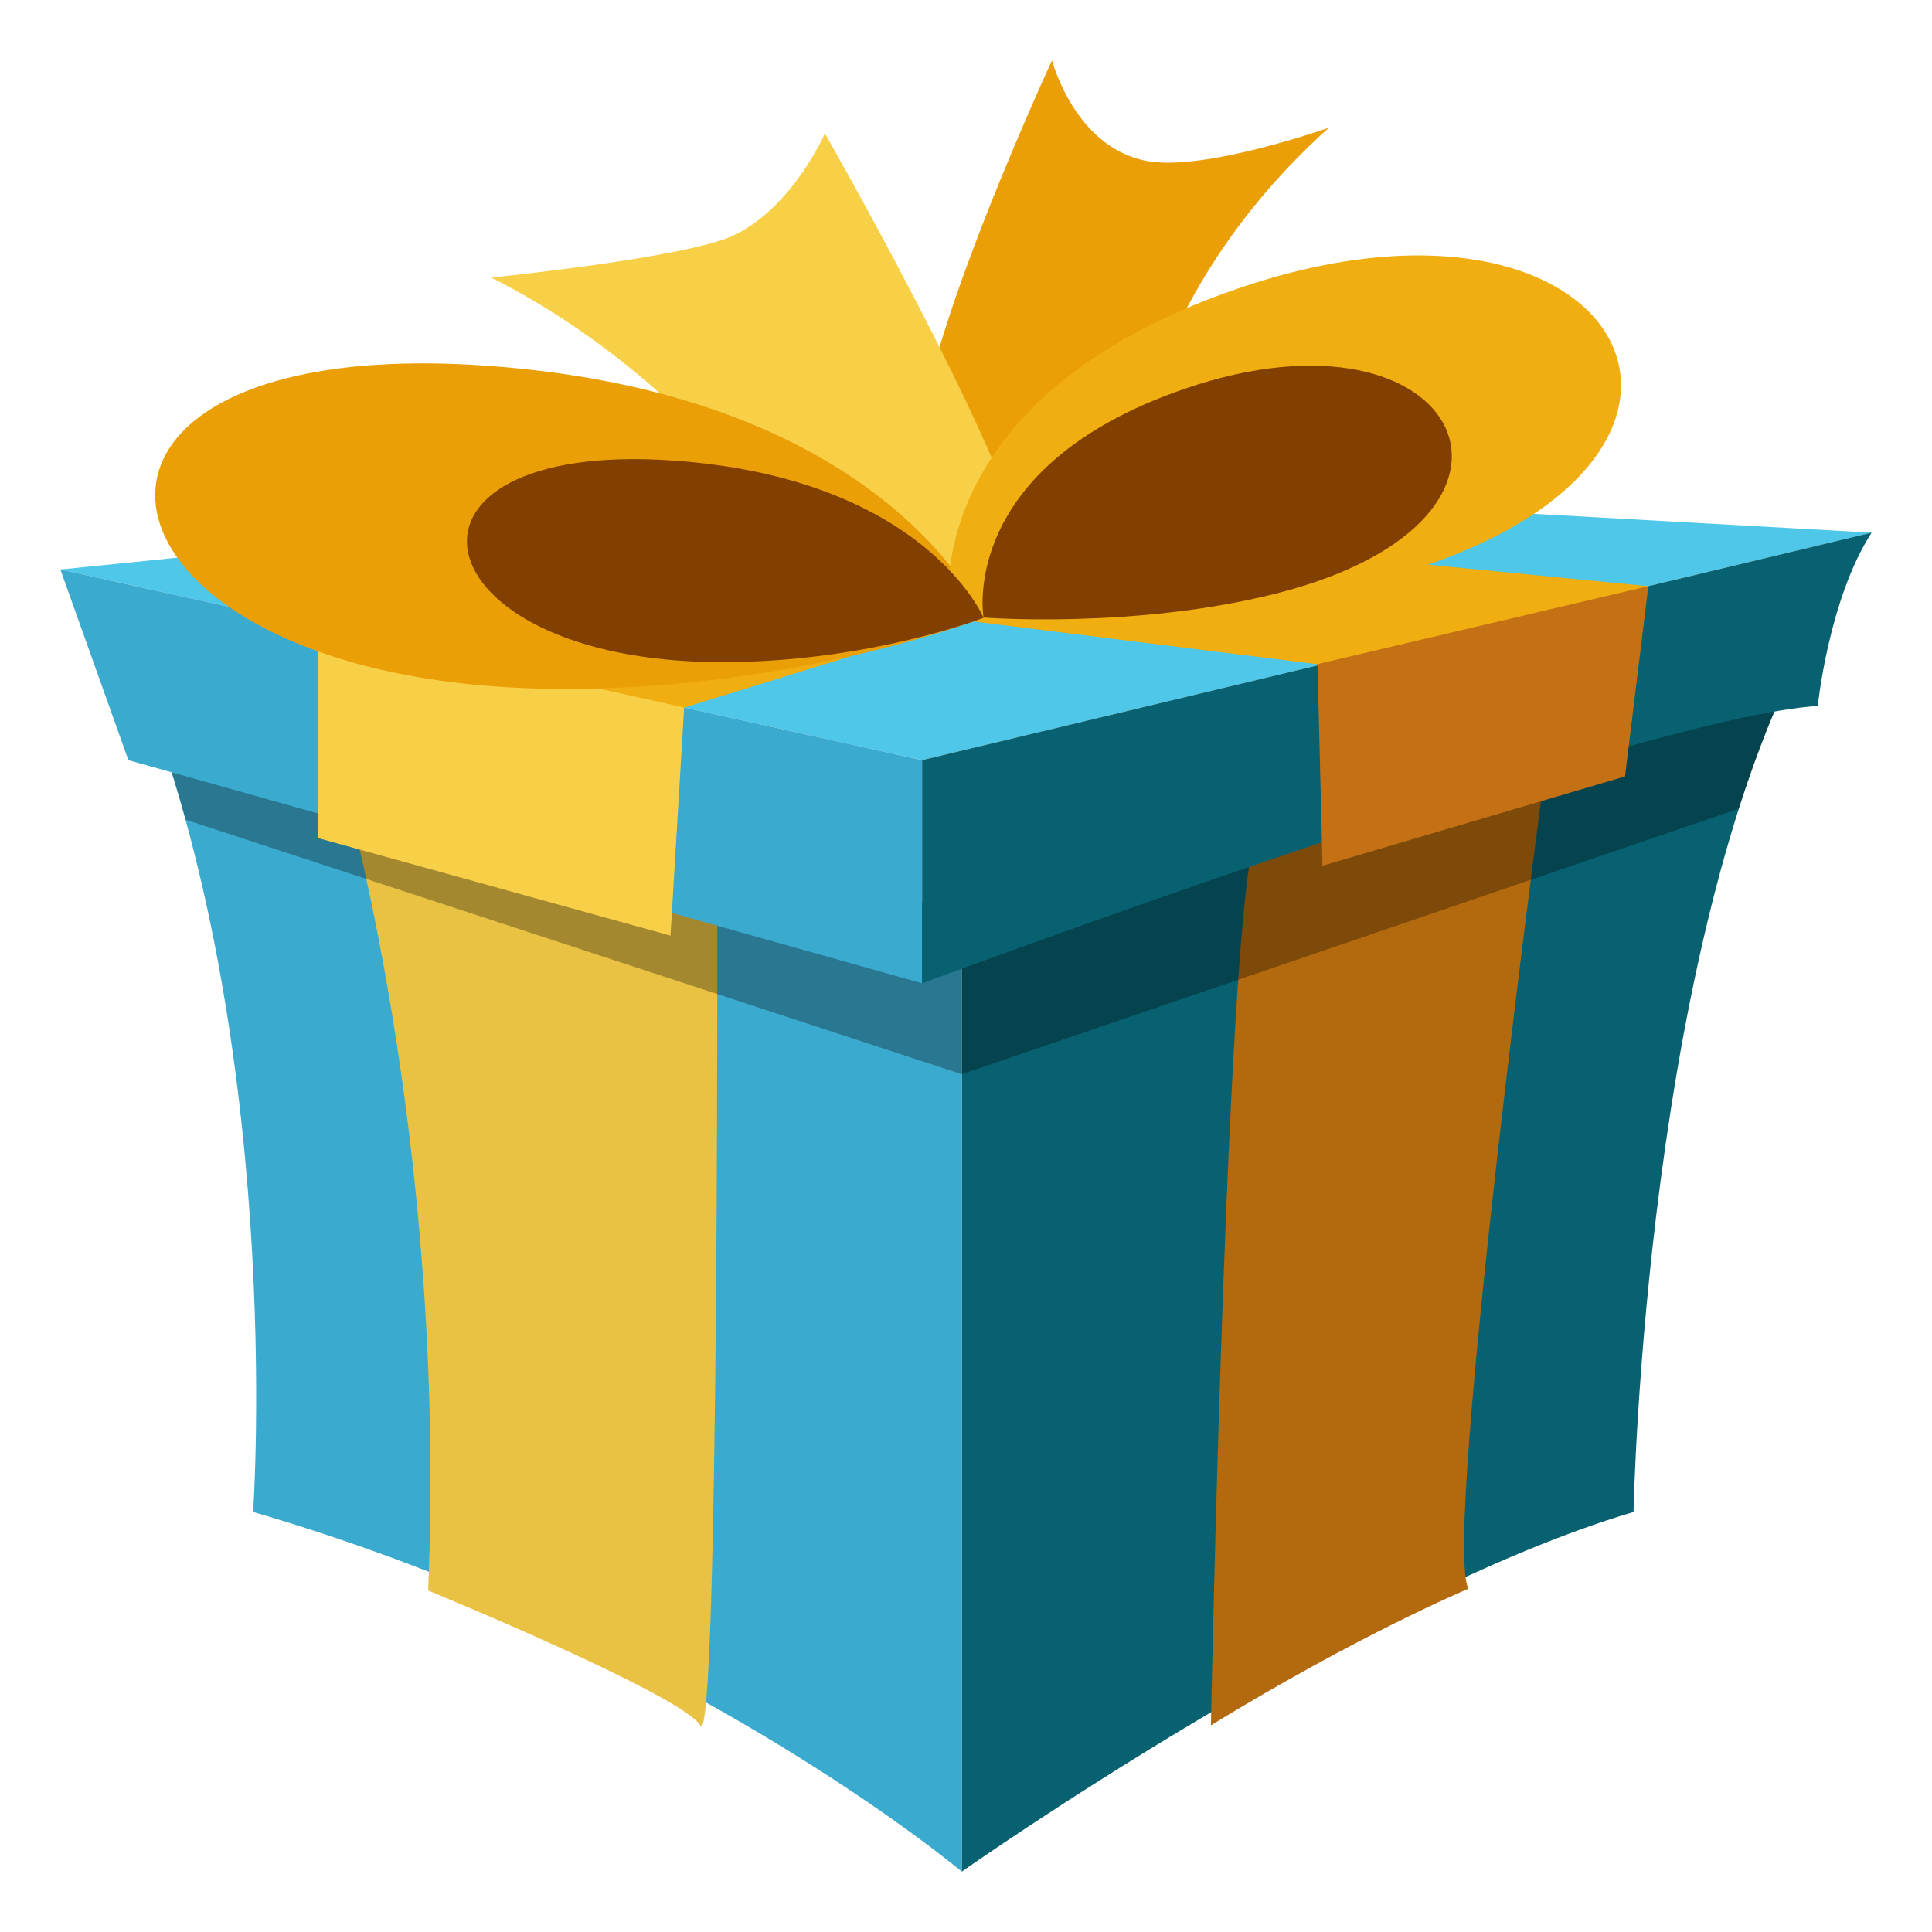
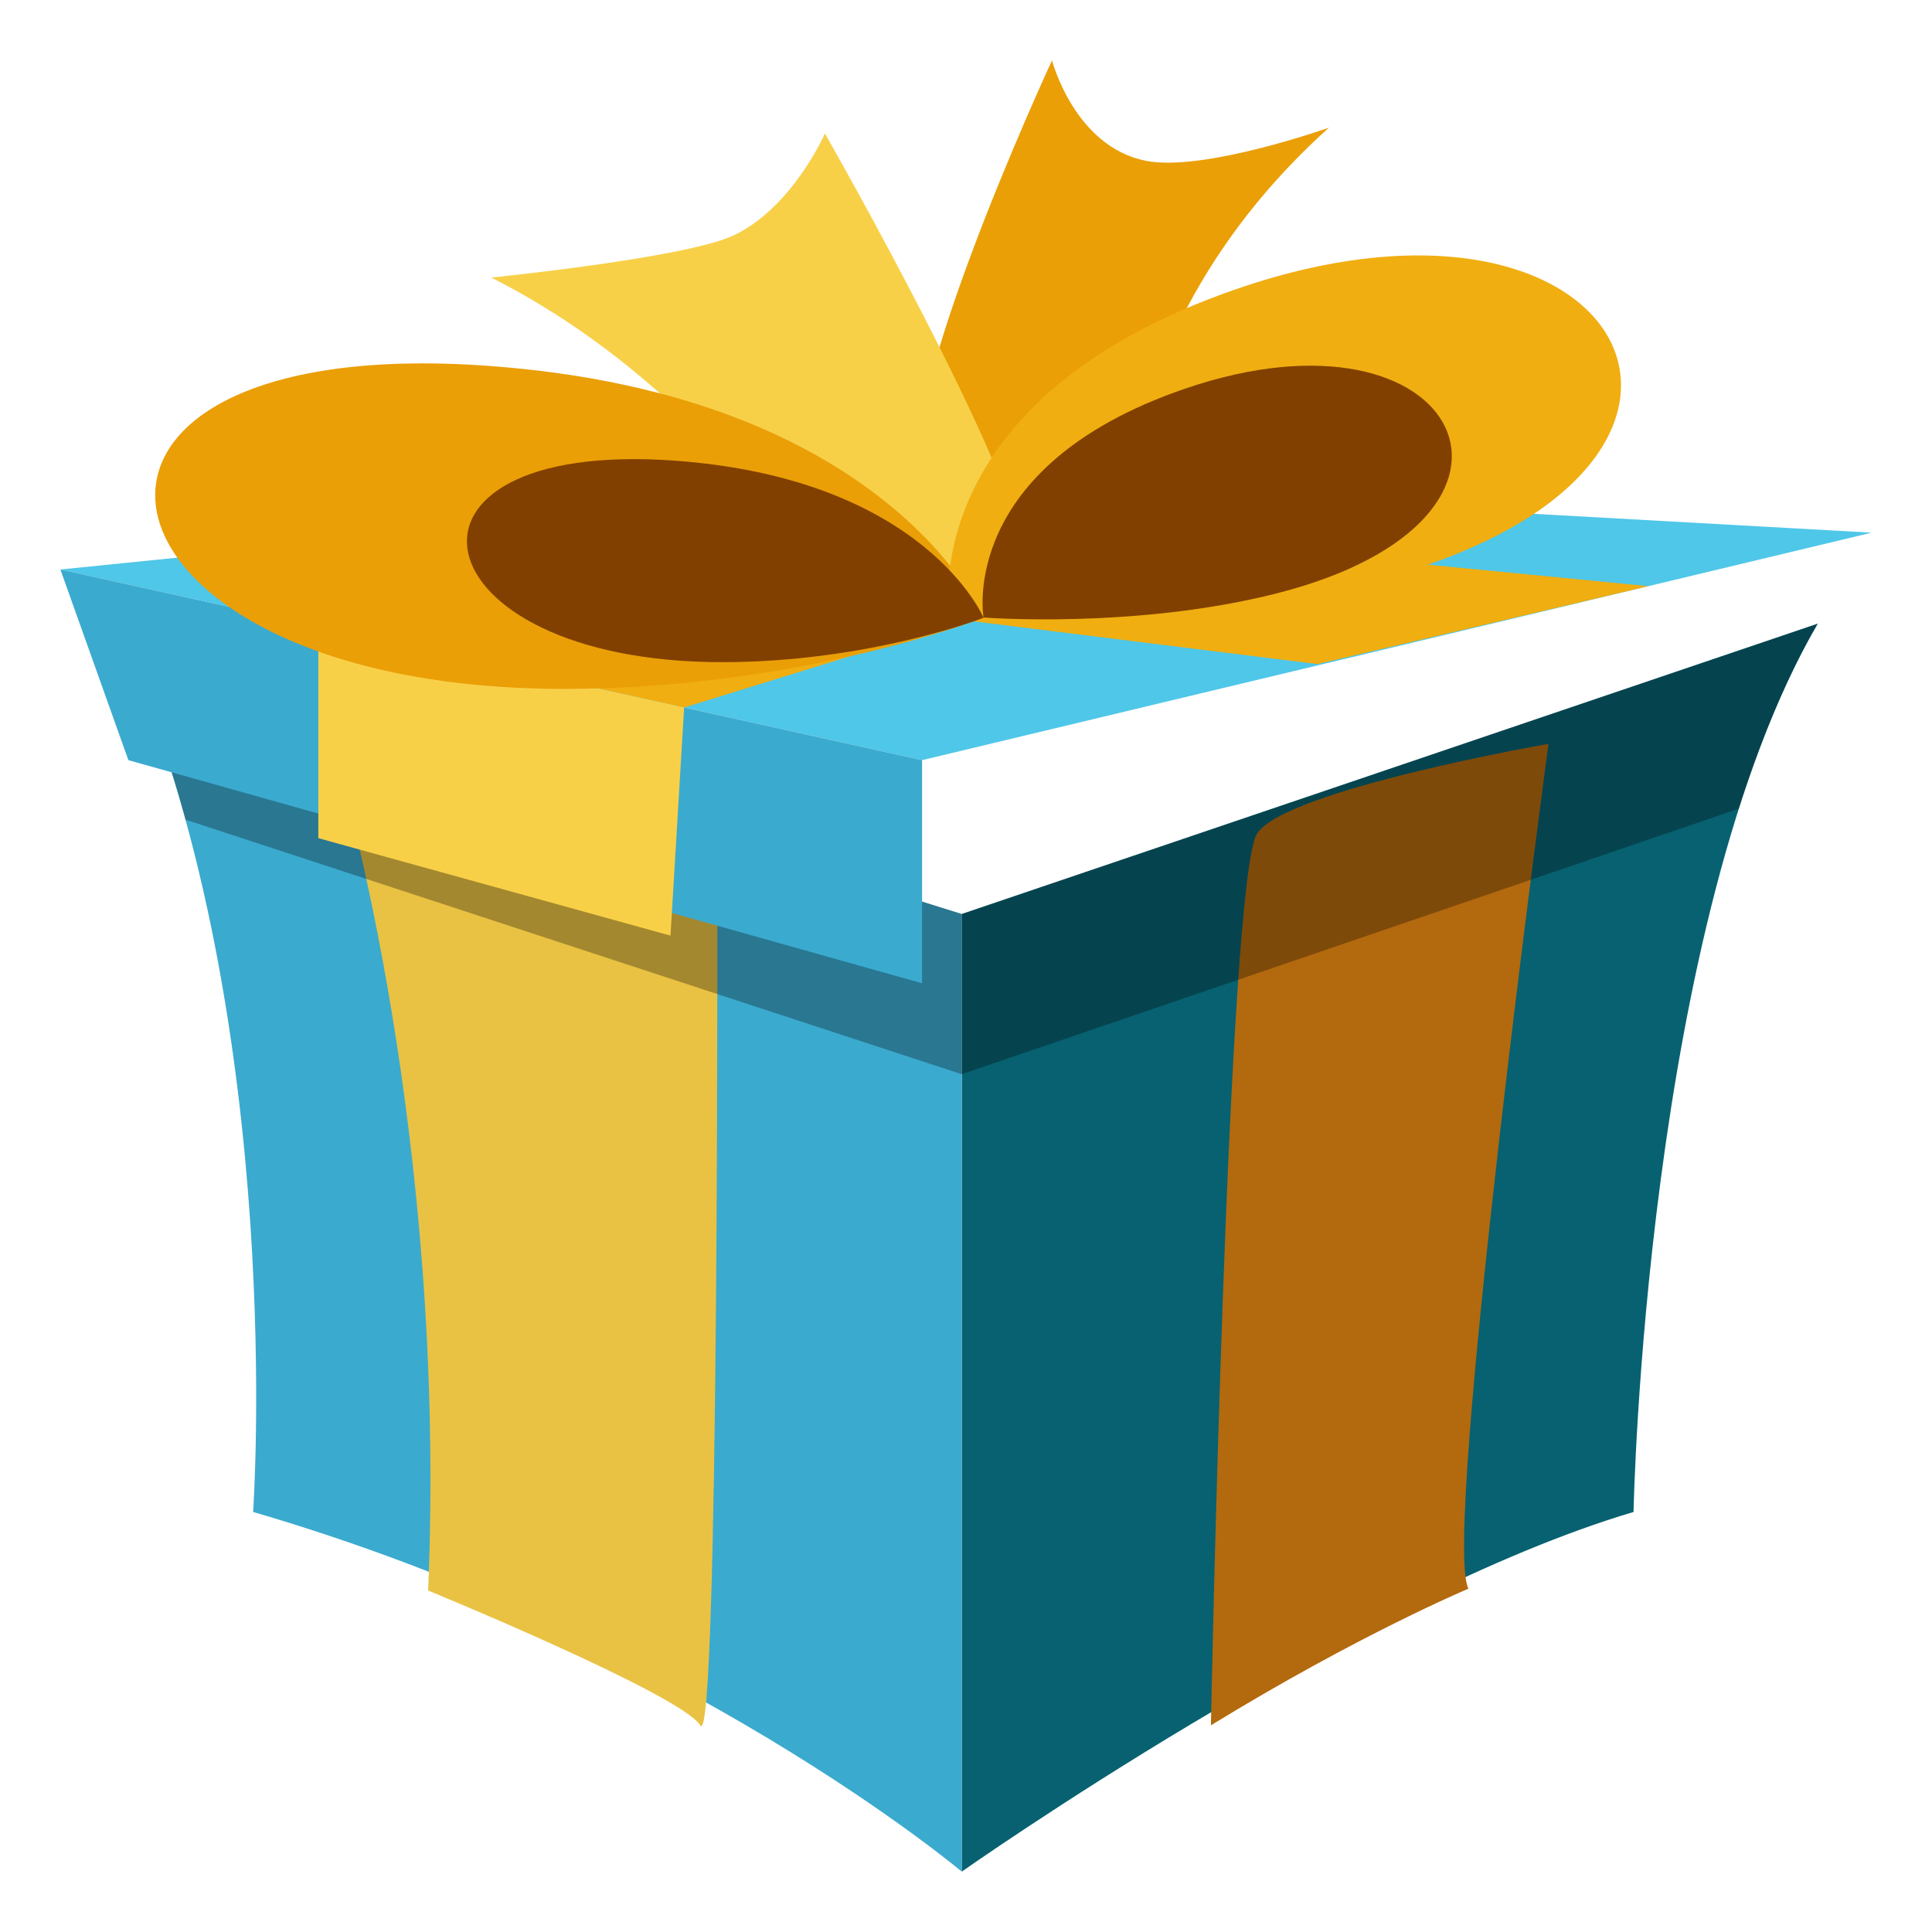
<svg xmlns="http://www.w3.org/2000/svg" width="64" height="64" viewBox="0 0 64 64">
  <path fill="#076170" d="M31.859 30.277V62s13.051-9.187 22.254-11.914c0 0 .375-19.594 6.103-29.427l-28.357 9.618z" />
  <path fill="#B3690E" d="M40.113 57.153s.549-28.097 1.535-29.55c.985-1.454 9.647-2.961 9.647-2.961s-3.544 26.311-2.651 27.985c.001.001-3.616 1.515-8.531 4.526z" />
  <path fill="#3BAACF" d="M31.859 62s-9.202-7.751-23.474-11.914c0 0 1.126-16.077-4.132-28.422l27.606 8.613V62z" />
  <path fill="#E9C243" d="M14.183 52.688s8.38 3.441 9.014 4.466.563-28.258.563-28.258-11.478-3.176-12.464-3.176c0 0 3.521 11.842 2.887 26.968z" />
  <path opacity=".3" d="M31.859 30.277v5.308L57.6 26.789c.716-2.247 1.577-4.349 2.615-6.13l-28.356 9.618z" />
  <path opacity=".3" d="M6.146 27.152a43.45 43.45 0 0 0-1.892-5.488l27.606 8.613v5.308L6.146 27.152z" />
  <path fill="#4FC7E8" d="M2 18.865l28.545 6.316L62 17.645l-30.916-1.723z" />
  <path fill="#3BAACF" d="M2 18.865l2.253 6.316 26.292 7.392v-7.392z" />
-   <path fill="#076170" d="M30.545 32.573s23.756-8.828 29.671-9.187c0 0 .36-3.542 1.784-5.742L30.545 25.18v7.393z" />
-   <path fill="#F0AE11" d="M10.545 20.756l5.727 5.506 6.391-2.825L32 20.552l11.644 1.447 6.059 1.213 4.901-3.795z" />
  <path fill="#F0AE11" d="M22.663 23.437L32 20.552l11.644 1.447 10.96-2.582-23.167-2.257-20.892 3.596z" />
  <path fill="#F8D048" d="M10.545 20.756v7.009l11.666 3.229.452-7.557z" />
-   <path fill="#C47116" d="M43.644 21.999l.165 6.681 10.022-2.96.773-6.303z" />
  <g>
    <path fill="#EA9F07" d="M37.254 17.338s-.04-6.991 6.77-13.11c0 0-4.144 1.473-6.059 1.1C35.594 4.866 34.849 2 34.849 2s-5.842 12.593-4.13 14.245c1.711 1.651 6.535 1.093 6.535 1.093z" />
    <path fill="#F8D048" d="M28.447 21.361s-3.888-7.972-12.174-12.167c0 0 6.468-.649 8.04-1.401 1.948-.93 3.013-3.373 3.013-3.373s7.219 12.638 6.592 14.544-5.471 2.397-5.471 2.397z" />
    <path fill="#EA9F07" d="M32.583 20.463s-6.057 2.358-13.895 2.358c-16.366 0-18.731-11.866-2.532-10.703 13.324.955 16.427 8.345 16.427 8.345z" />
    <path fill="#F0AE11" d="M31.453 20.425s7.201.56 13.916-1.145c14.024-3.558 8.816-14.239-4.357-9.723-10.834 3.716-9.559 10.868-9.559 10.868z" />
    <path fill="#824000" d="M32.583 20.465s-3.778 1.47-8.666 1.47c-10.208 0-11.683-7.4-1.58-6.676 8.311.595 10.246 5.206 10.246 5.206zM32.581 20.456s5.021.39 9.705-.798c9.779-2.481 6.146-9.931-3.038-6.78-7.557 2.591-6.667 7.578-6.667 7.578z" />
  </g>
</svg>